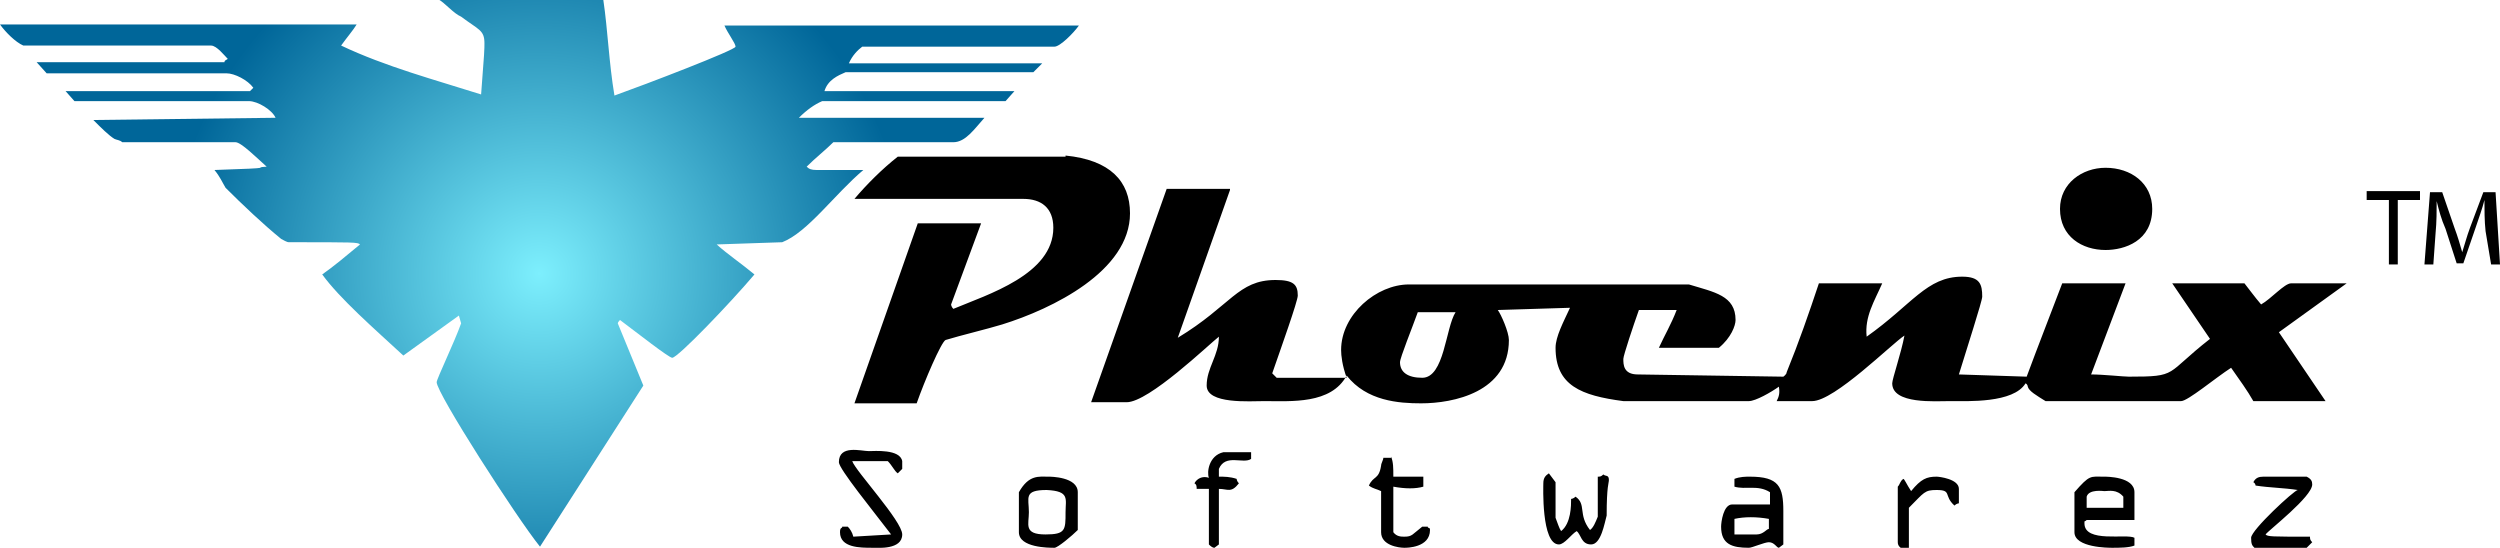
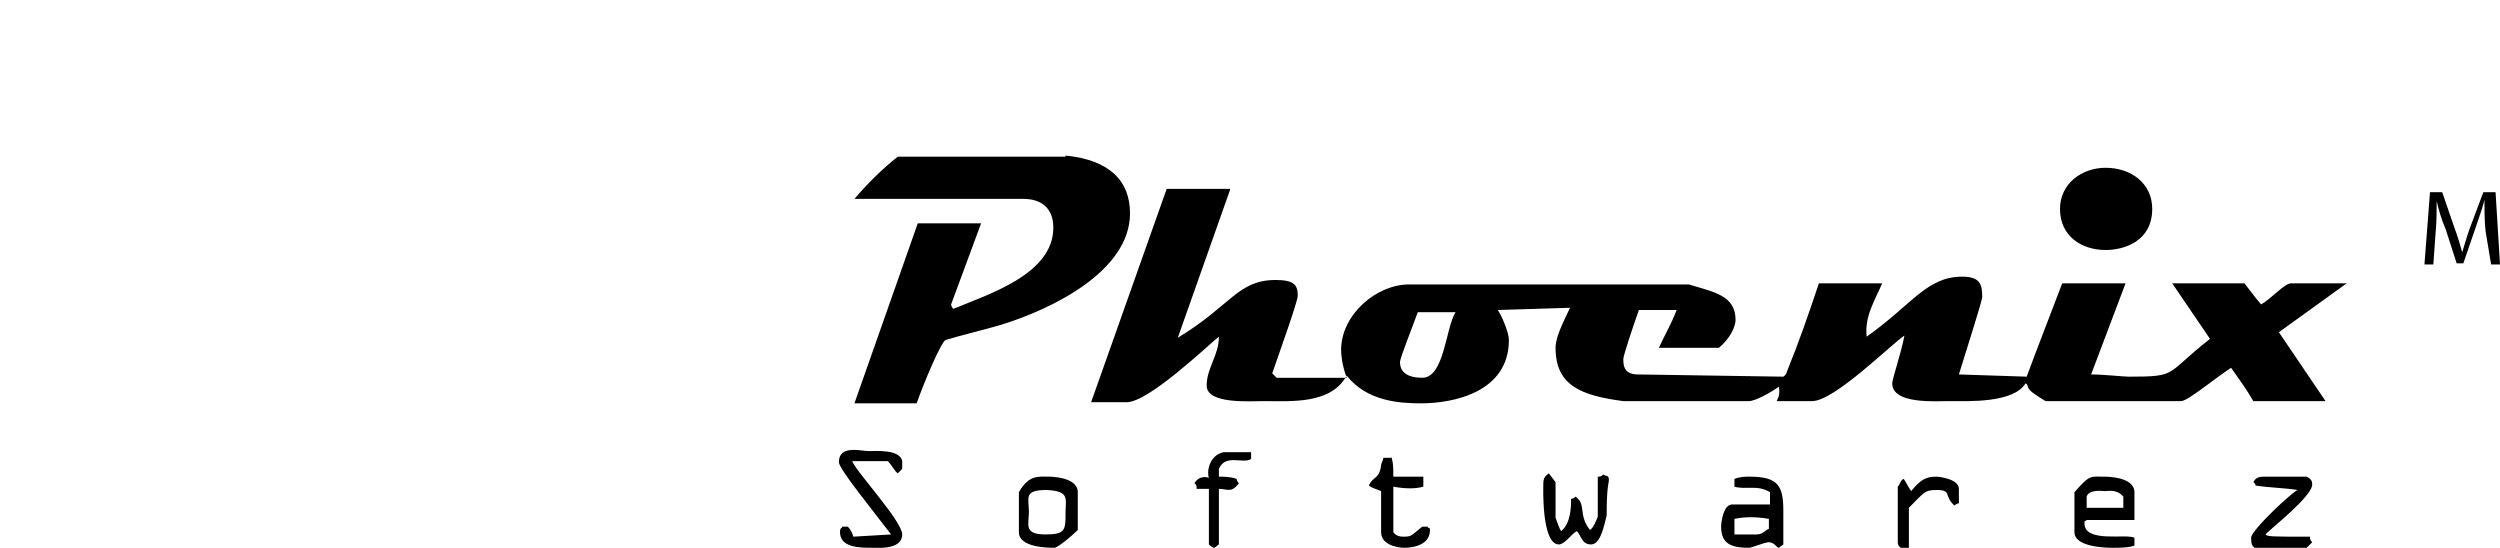
<svg xmlns="http://www.w3.org/2000/svg" version="1.1" id="Layer" x="0px" y="0px" width="225px" height="49.3px" viewBox="0 0 225 49.3" enable-background="new 0 0 225 49.3" xml:space="preserve">
  <g display="none" opacity="0.4">
</g>
  <g>
    <g>
      <path fill-rule="evenodd" clip-rule="evenodd" d="M159.2,47.6c-0.2,0-0.5,0.5-1.1,0.5h-2v-1.4c0.9-0.2,2-0.2,3.1,0V47.6z     M191.1,44.7v1h-3.3v-1c0.2-0.7,1.5-0.5,1.6-0.5C189.8,44.2,190.5,44,191.1,44.7z M95.9,46.1c0,1.6,0,2-1.8,2c-2,0-1.5-0.9-1.5-2    c0-1.3-0.5-2,1.6-2C96.3,44.2,95.9,44.9,95.9,46.1z M207.6,42.9c0.4,0.2,0.5,0.4,0.5,0.7c0,1.1-3.9,4.1-4.2,4.5    c0.2,0.2,0.5,0.2,4,0.2c0,0.2,0,0.3,0.2,0.5l-0.5,0.5h-4.7c-0.2-0.2-0.3-0.3-0.3-0.9c0-0.7,3.9-4.3,4.2-4.3    c-1.3-0.2-2.5-0.2-3.8-0.4c0,0,0-0.2-0.2-0.3c0.2-0.4,0.5-0.5,0.9-0.5H207.6z M192.1,44.3v2.5h-4.3c-0.2,0.2-0.2,0-0.2,0.3    c0,1.8,3.8,0.9,4.5,1.3v0.7c-0.5,0.2-1.4,0.2-2,0.2c-0.3,0-3.4,0-3.4-1.4v-3.6c1.4-1.6,1.4-1.4,2.7-1.4    C189.6,42.9,192.1,42.9,192.1,44.3z M172,44.2c0.9-1.1,1.4-1.3,2.3-1.3c0.2,0,2,0.2,2,1.1v1.3c0,0-0.2,0-0.4,0.2    c-1-0.9-0.2-1.4-1.6-1.4c-1.1,0-1.1,0.2-2.5,1.6v3.6c-0.2,0-0.4,0-0.5,0.2c-0.2-0.2-0.5-0.3-0.5-0.7v-5c0.2-0.2,0.2-0.5,0.5-0.7    C171.4,43.1,171.6,43.6,172,44.2z M160.5,46v3l-0.4,0.3c-0.2,0-0.4-0.5-0.9-0.5c-0.4,0-1.5,0.5-1.8,0.5c-1.5,0-2.5-0.3-2.5-1.9    c0-0.4,0.2-2,1-2h3.4v-1.1c-1.1-0.7-2.2-0.2-3.2-0.5v-0.7c0.5-0.2,1-0.2,1.4-0.2C160.1,42.9,160.5,43.8,160.5,46z M140,43.4v3.2    c0.2,0.5,0.3,0.9,0.5,1.2c0.9-0.7,0.9-2.3,0.9-2.9c0,0,0.2,0,0.4-0.2c1,0.7,0.2,1.6,1.3,3c0.3-0.2,0.5-0.7,0.7-1.2v-3.6    c0.2,0,0.3,0,0.5-0.2c0.2,0.2,0.5,0,0.5,0.5c0,0.3-0.2,0.5-0.2,3.2c-0.2,0.7-0.5,2.6-1.4,2.6s-0.9-0.9-1.3-1.2    c-0.5,0.3-1.1,1.2-1.6,1.2c-1.6,0-1.4-5.3-1.4-5.5c0-0.5,0.2-0.7,0.5-0.9L140,43.4z M97,44.3v3.4c-0.5,0.5-1.8,1.6-2.1,1.6    c-0.5,0-3.2,0-3.2-1.4v-3.6c0.9-1.6,1.8-1.4,2.7-1.4C94.5,42.9,97,42.9,97,44.3z M125.2,41.1c0.2,0.5,0.2,1,0.2,1.8h2.7v0.9    c-0.7,0.2-1.6,0.2-2.7,0v4.1c0.3,0.4,0.7,0.4,1,0.4c0.7,0,0.7-0.2,1.6-0.9h0.5c0,0.2,0.2,0,0.2,0.3c0,1.6-2.1,1.6-2.3,1.6    c-0.5,0-2.1-0.2-2.1-1.4v-3.7c-0.4-0.2-0.7-0.2-1.1-0.5c0.4-0.9,0.9-0.5,1.1-1.8c0-0.2,0.2-0.5,0.2-0.7H125.2z M112.6,40.6v0.7    c-0.7,0.5-2.3-0.5-2.9,0.9v0.7c0.5,0,1,0,1.6,0.2c0,0,0,0.2,0.2,0.4c-0.7,0.9-1,0.5-1.8,0.5v5l-0.4,0.3c-0.2,0-0.4-0.2-0.5-0.3v-5    h-1.1c0-0.2,0-0.4-0.2-0.5c0.2-0.4,0.7-0.7,1.3-0.5c-0.2-0.5,0-2,1.3-2.3H112.6z M81.2,41.5v0.7l-0.4,0.4    c-0.3-0.2-0.5-0.7-0.9-1.1h-3.2c0.3,0.9,4.5,5.4,4.5,6.6c0,1.4-2.2,1.2-2.7,1.2c-1.1,0-2.9,0-2.9-1.4c0-0.5,0.2-0.3,0.2-0.5h0.5    c0.2,0.2,0.4,0.5,0.5,0.9l3.4-0.2c-1.6-2.1-4.7-5.9-4.7-6.5c0-1.6,2-1,2.7-1C78.7,40.6,81,40.4,81.2,41.5z M131,28.1    c-0.9,1.4-1,5.9-3,5.9c-1.3,0-2-0.5-2-1.4c0-0.4,1.1-3.1,1.6-4.5H131z M110.7,17.1L106,30.4c4.8-2.9,5.4-5.2,8.8-5.2    c1.6,0,2,0.4,2,1.4c0,0.5-1.5,4.7-2.3,7l0.4,0.4h6.3c-0.4-1.1-0.5-2-0.5-2.5c0-3.2,3.2-5.9,6.1-5.9H152c2.3,0.7,4.2,1,4.2,3.2    c0,0.5-0.4,1.6-1.5,2.5h-5.4c0.5-1.1,1.1-2.1,1.6-3.4h-3.4c-0.5,1.4-1.4,4.1-1.4,4.4c0,0.5,0,1.4,1.3,1.4l13.1,0.2    c0,0,0.3-0.2,0.3-0.4c1.1-2.7,2-5.3,2.9-8h5.7c-0.7,1.6-1.6,3-1.4,4.8c4.1-2.9,5.4-5.4,8.6-5.4c1.6,0,1.8,0.7,1.8,1.8    c0,0.4-1.4,4.7-2.1,7l6.1,0.2c1-2.7,2.1-5.5,3.2-8.4h5.7l-3.1,8.2c1.1,0,2.9,0.2,3.4,0.2c4.5,0,3.2-0.2,7.3-3.4l-3.4-5h6.5    c0.4,0.5,0.9,1.2,1.5,1.9c0.9-0.5,2.1-1.9,2.7-1.9h5l-6.1,4.4l4.2,6.2h-6.5c-0.5-0.9-1.3-2-2-3c-1.4,0.9-3.9,3-4.5,3h-12.2    c-0.8-0.5-1.5-0.9-1.6-1.3c0,0,0-0.2-0.2-0.3c-1.1,1.8-5.2,1.6-6.8,1.6c-1.3,0-5.2,0.3-5.2-1.6c0-0.4,0.8-2.7,1.1-4.3    c-1.1,0.7-6.3,5.9-8.3,5.9h-3.2c0.2-0.4,0.3-0.7,0.2-1.3c-0.7,0.5-2.1,1.3-2.7,1.3h-11.3c-3.8-0.5-6.1-1.4-6.1-4.8    c0-1,0.7-2.3,1.3-3.6l-6.5,0.2c0.3,0.4,1,2,1,2.7c0,4.7-5,5.7-7.9,5.7c-2,0-4.9-0.2-6.7-2.5c-1.4,2.6-5,2.3-7.4,2.3    c-1.3,0-5.2,0.3-5.2-1.4c0-1.6,1.1-2.7,1.1-4.4c-0.9,0.7-6.3,5.9-8.3,5.9h-3.2l6.8-19.2H110.7z M193.7,18.8c0,2.9-2.5,3.7-4.2,3.7    c-2.1,0-4.1-1.2-4.1-3.7c0-2.3,2-3.7,4.1-3.7C191.8,15.1,193.7,16.5,193.7,18.8z M95.9,14c4,0.4,5.8,2.3,5.8,5.2    c0,5.2-7,8.6-11.5,10c-1.3,0.4-3.8,1-5.1,1.4c-0.4,0.2-1.9,3.7-2.6,5.7h-5.6l5.7-16.2h5.7l-2.7,7.3c0,0,0,0.2,0.2,0.4    c3.1-1.3,9-3.1,9-7.3c0-1.8-1.1-2.6-2.7-2.6H76.9c1.1-1.3,2.5-2.7,3.9-3.8H95.9z" />
      <radialGradient id="SVGID_1_" cx="48.541" cy="24.616" r="38.485" gradientUnits="userSpaceOnUse">
        <stop offset="0" style="stop-color:#7DEFFD" />
        <stop offset="0.866" style="stop-color:#006699" />
      </radialGradient>
-       <path fill-rule="evenodd" clip-rule="evenodd" fill="url(#SVGID_1_)" d="M54.3,0c0.4,2.7,0.5,5.6,1,8.6c2.8-1,10.9-4.1,10.9-4.4    s-0.7-1.2-1-1.9h31.9c-0.5,0.7-1.7,1.9-2.2,1.9H77.6c-0.4,0.3-0.9,0.8-1.2,1.5h17.4L93,6.5H76.1c-0.7,0.3-1.6,0.7-1.9,1.7h17.1    l-0.8,0.9H74c-0.7,0.3-1.4,0.8-2.1,1.5h16.7c-0.9,1-1.7,2.2-2.8,2.2H75c-0.7,0.7-1.6,1.4-2.4,2.2c0.2,0.2,0.4,0.3,0.9,0.3h4.2    c-2.6,2.2-5,5.6-7.3,6.5L64.5,22c1,0.9,2.2,1.7,3.4,2.7c-2.2,2.6-6.9,7.5-7.4,7.5c-0.3,0-3.1-2.2-4.7-3.4c0,0-0.2,0.2-0.2,0.3    l2.3,5.6l-9.3,14.5c-2.1-2.6-9.3-13.8-9.3-14.8c0-0.3,1.6-3.6,2.2-5.3l-0.2-0.7l-5,3.6c-2.6-2.4-5.7-5.1-7.3-7.3    c1-0.7,2.2-1.7,3.4-2.7c-0.2-0.2-0.5-0.2-6.4-0.2c-0.2,0-0.5-0.2-0.7-0.3c-1.6-1.3-3.5-3.1-5-4.6c-0.3-0.5-0.5-1-1-1.6    c6.2-0.2,3.1-0.2,4.7-0.3c-0.9-0.8-2.3-2.2-2.8-2.2H11c-0.2-0.2-0.5-0.2-0.7-0.3c-0.5-0.3-1.2-1-1.9-1.7l16.4-0.2    c-0.3-0.7-1.6-1.5-2.4-1.5H6.7L5.9,8.2h16.6l0.3-0.3c-0.5-0.7-1.7-1.3-2.4-1.3H4.2L3.3,5.6h16.9c0-0.2,0.2-0.2,0.3-0.3    c-0.3-0.3-1-1.2-1.5-1.2H2.1C1.4,3.8,0.5,2.9,0,2.2h32.1c-0.3,0.5-0.9,1.2-1.4,1.9c4,1.9,8.5,3.1,12.6,4.4    c0.3-3.8,0.3-4.1,0.3-4.6c0-1.2-0.5-1.2-2.1-2.4c-0.7-0.3-1.4-1.2-2.1-1.6H54.3z" />
    </g>
  </g>
  <g>
-     <polygon fill-rule="evenodd" clip-rule="evenodd" points="215,23.8 215.8,23.8 215.8,18 217.8,18 217.8,17.2 213,17.2 213,18    215,18  " />
    <path fill-rule="evenodd" clip-rule="evenodd" d="M224.2,23.8h0.8l-0.4-6.5h-1.1l-1.2,3.2c-0.3,0.8-0.5,1.6-0.7,2.2h0   c-0.2-0.7-0.4-1.4-0.7-2.2l-1.1-3.2h-1.1l-0.5,6.5h0.8l0.2-2.8c0.1-1,0.1-2.1,0.1-2.9h0c0.2,0.8,0.4,1.6,0.8,2.5l1,3.1h0.6l1.1-3.2   c0.3-0.9,0.6-1.7,0.8-2.5h0c0,0.8,0,1.9,0.1,2.8L224.2,23.8z" />
  </g>
</svg>